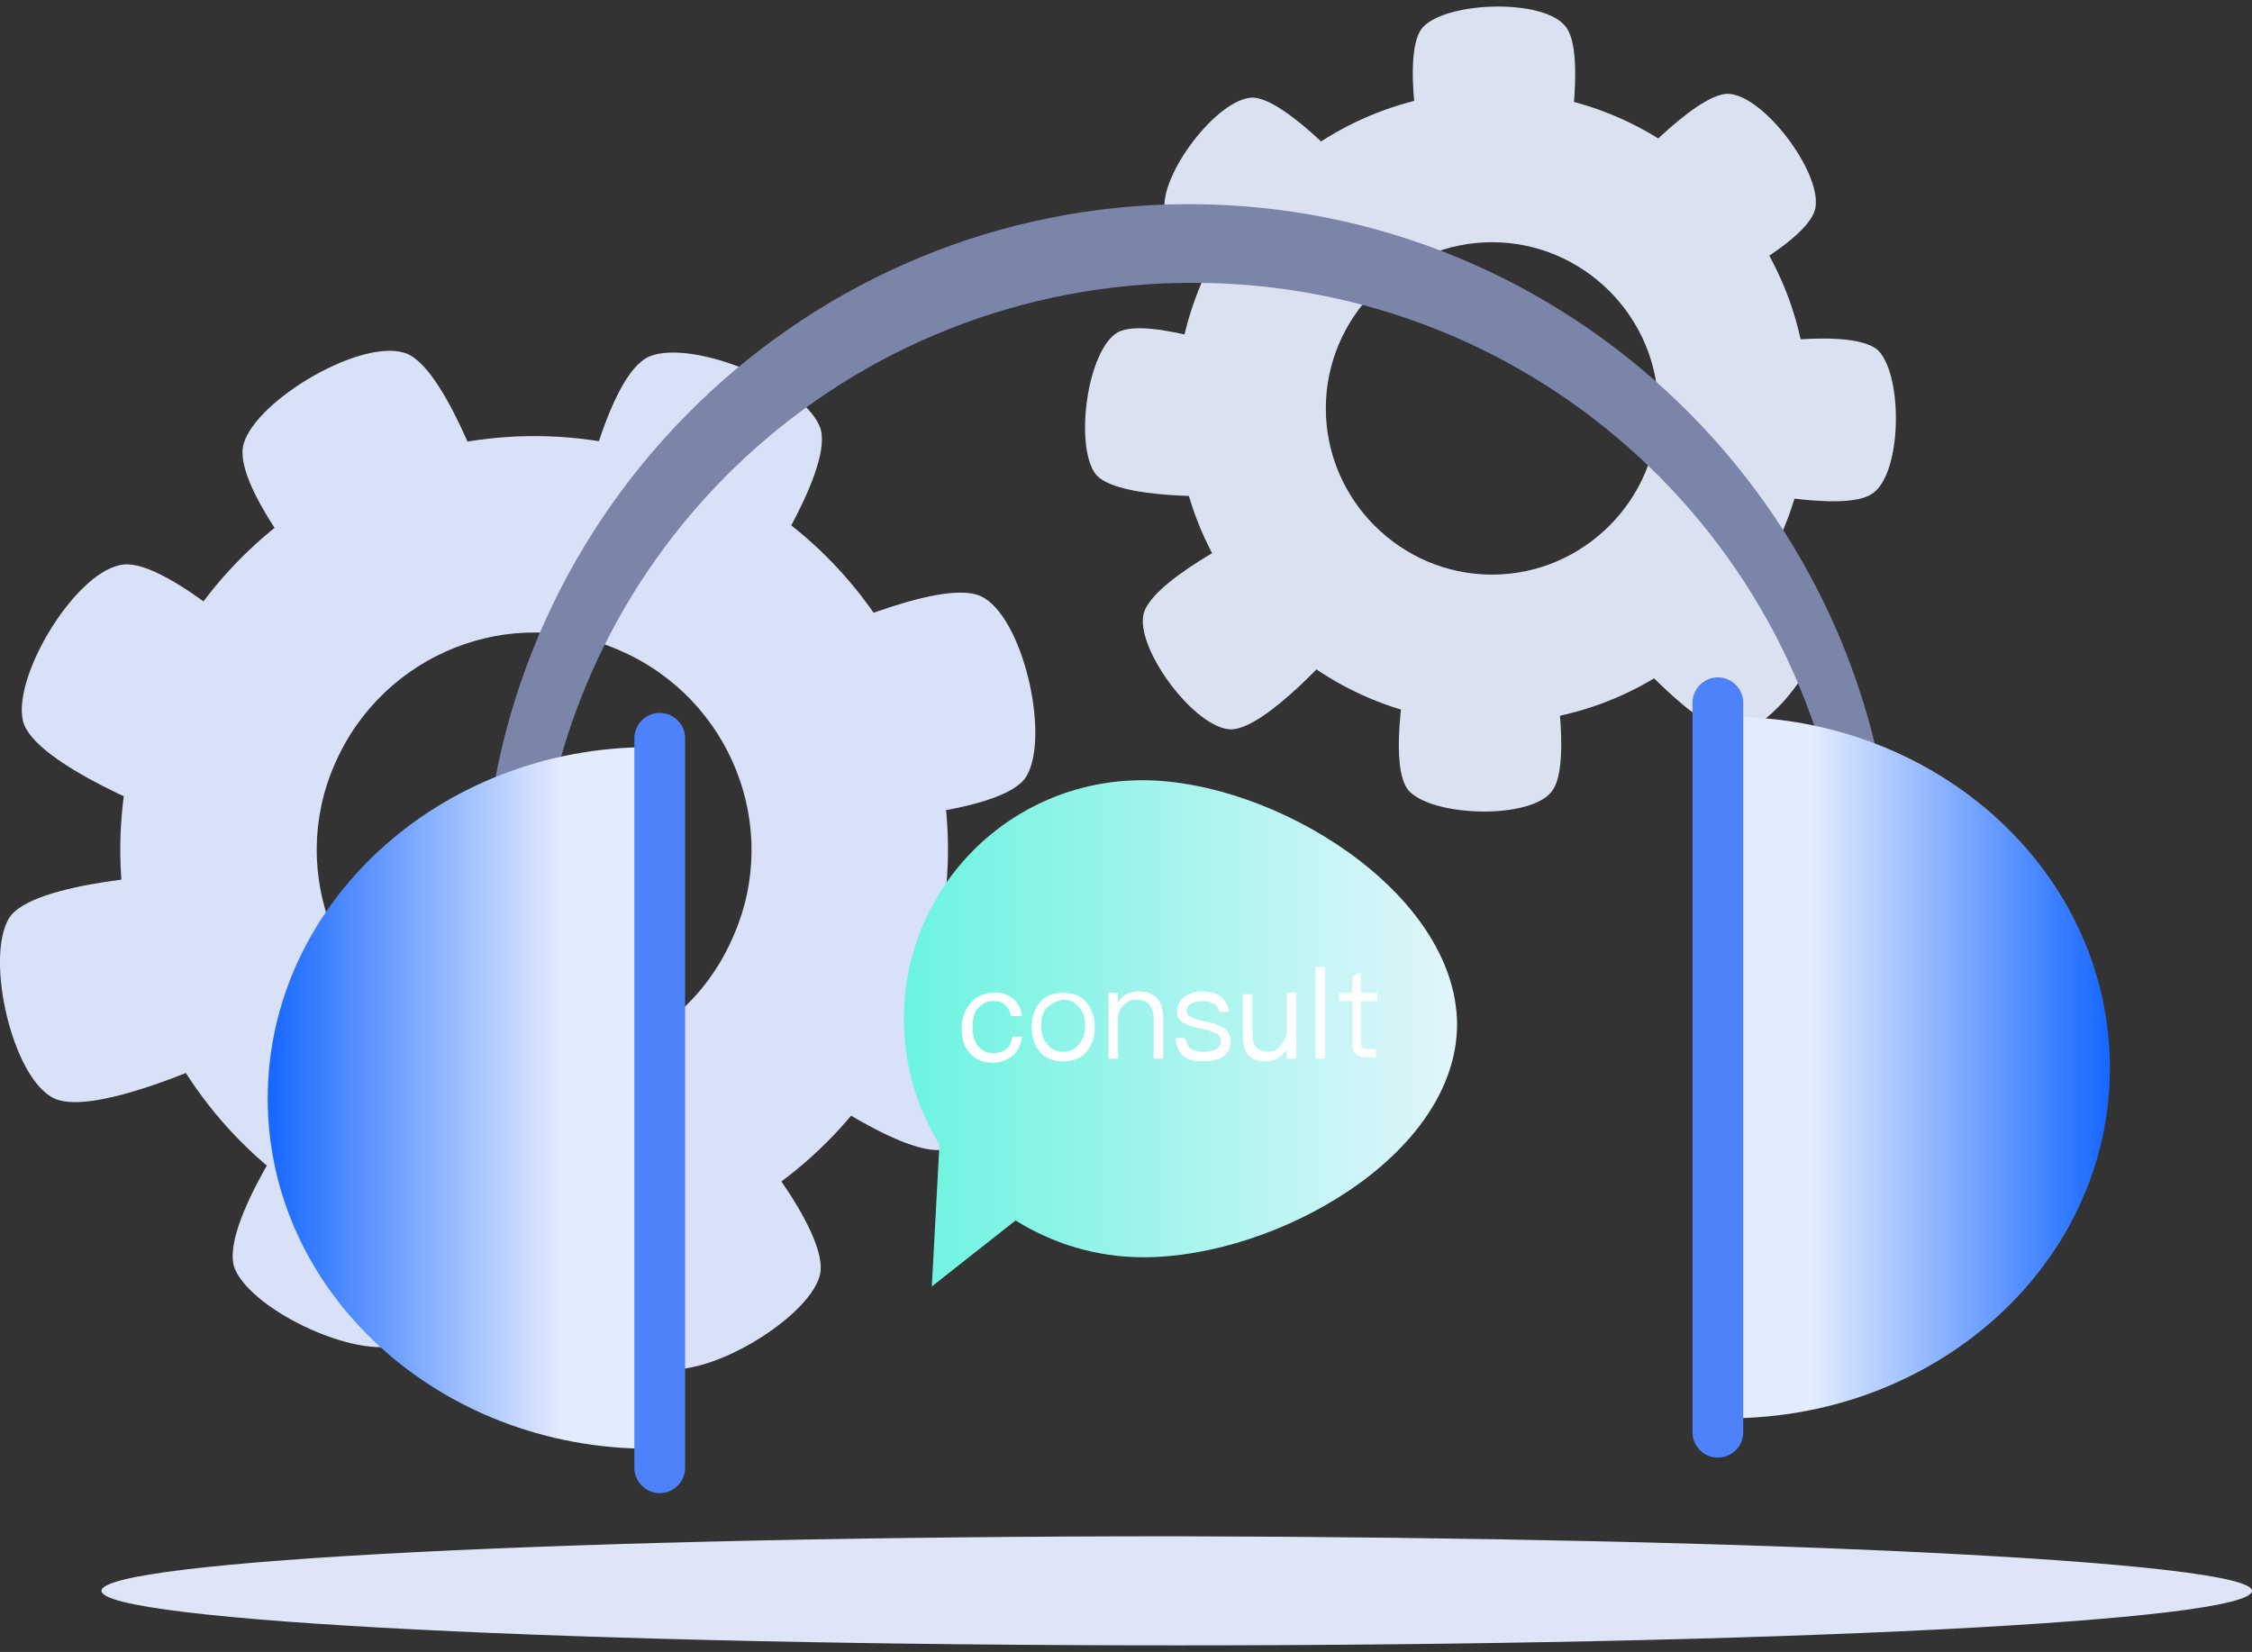
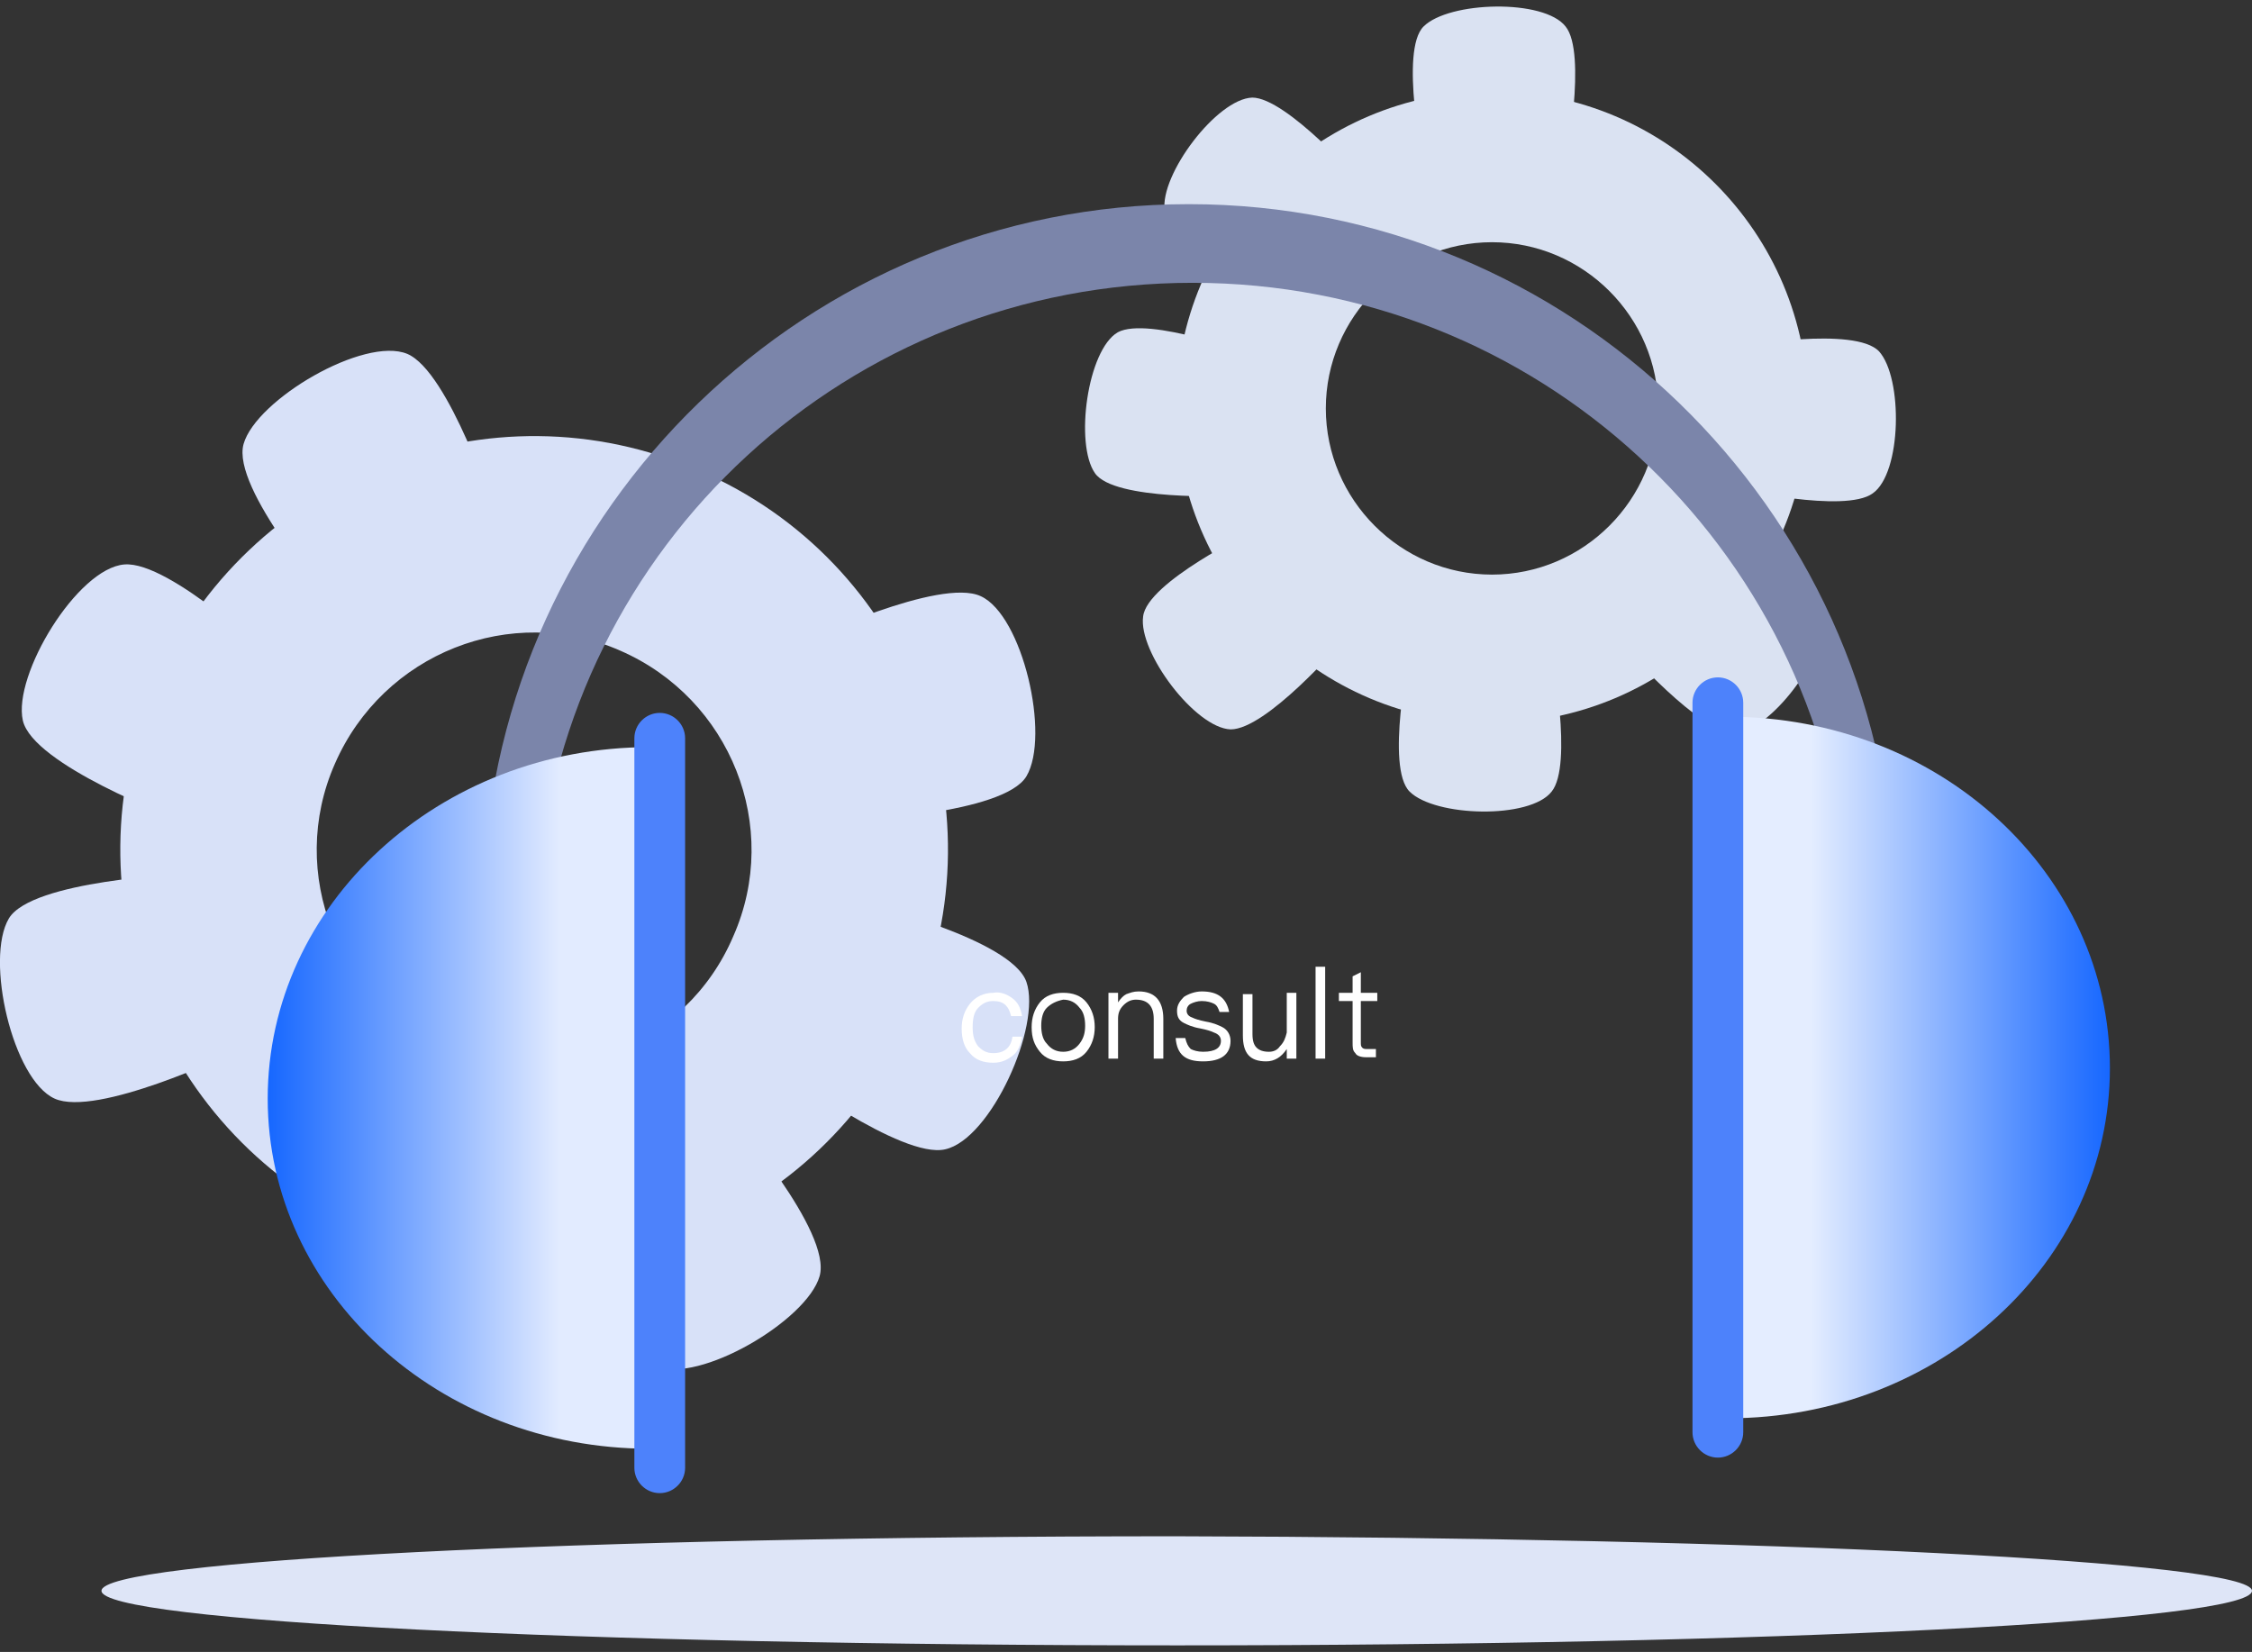
<svg xmlns="http://www.w3.org/2000/svg" width="289" height="212" viewBox="0 0 289 212" fill="none">
  <rect x="0" y="0" width="289" height="212" fill="#333333" stroke="none" />
  <path d="M191.473 11.709C169.004 11.709 150.932 29.945 150.932 52.251C150.932 74.557 169.167 92.792 191.473 92.792C213.942 92.792 232.014 74.557 232.014 52.251C232.014 29.945 213.942 11.709 191.473 11.709ZM191.473 73.743C179.75 73.743 170.144 64.136 170.144 52.413C170.144 40.691 179.75 31.084 191.473 31.084C203.196 31.084 212.802 40.691 212.802 52.413C212.802 64.136 203.196 73.743 191.473 73.743Z" fill="#DAE2F2" />
  <path d="M200.917 21.153H182.681C182.681 21.153 179.588 6.499 182.681 3.406C185.937 0.149 198.149 -0.176 200.917 3.406C203.684 6.825 200.917 21.153 200.917 21.153Z" fill="#DAE2F2" />
  <path d="M199.126 83.837H180.89C180.89 83.837 177.797 98.491 180.89 101.584C184.146 104.84 196.358 105.166 199.126 101.584C201.893 98.165 199.126 83.837 199.126 83.837Z" fill="#DAE2F2" />
  <path d="M174.703 23.432L163.469 37.923C163.469 37.923 149.955 31.41 149.466 27.014C148.815 22.455 156.142 12.686 160.701 12.523C165.097 12.523 174.703 23.432 174.703 23.432Z" fill="#DAE2F2" />
  <path d="M160.864 45.575L157.933 63.648C157.933 63.648 142.954 64.299 140.511 60.717C137.906 56.972 139.535 44.924 143.442 42.645C147.35 40.528 160.864 45.575 160.864 45.575Z" fill="#DAE2F2" />
  <path d="M222.571 62.671L223.385 44.435C223.385 44.435 238.039 41.83 241.132 45.087C244.226 48.506 244.063 60.717 240.318 63.322C236.736 65.927 222.571 62.671 222.571 62.671Z" fill="#DAE2F2" />
-   <path d="M207.755 22.944L218.989 37.434C218.989 37.434 232.503 30.922 232.992 26.526C233.643 21.967 226.316 12.198 221.757 12.035C217.361 12.035 207.755 22.944 207.755 22.944Z" fill="#DAE2F2" />
  <path d="M171.935 82.697L160.701 68.207C160.701 68.207 147.187 74.719 146.698 79.115C146.047 83.674 153.374 93.443 157.933 93.606C162.492 93.606 171.935 82.697 171.935 82.697Z" fill="#DAE2F2" />
  <path d="M208.569 83.186L219.803 68.695C219.803 68.695 233.317 75.208 233.806 79.604C234.457 84.163 227.13 93.932 222.571 94.095C218.175 94.095 208.569 83.186 208.569 83.186Z" fill="#DAE2F2" />
  <path d="M89.712 60.392C62.847 48.669 31.587 61.043 19.864 87.908C8.141 114.772 20.515 146.033 47.38 157.756C74.245 169.479 105.506 157.104 117.228 130.24C128.951 103.212 116.577 71.952 89.712 60.392ZM57.474 134.636C43.309 128.449 36.797 112.004 42.984 98.002C49.171 83.837 65.615 77.325 79.618 83.511C93.783 89.698 100.295 106.143 94.108 120.145C88.084 134.31 71.639 140.823 57.474 134.636Z" fill="#D8E1F8" />
-   <path d="M96.062 76.51L74.082 67.067C74.082 67.067 77.827 48.018 83.363 45.738C88.898 43.459 103.715 49.483 105.343 55.181C106.808 60.88 96.062 76.51 96.062 76.51Z" fill="#D8E1F8" />
-   <path d="M61.382 150.917L39.402 141.474C39.402 141.474 28.005 157.267 30.122 162.803C32.401 168.339 46.729 175.014 52.102 172.246C57.312 169.479 61.382 150.917 61.382 150.917Z" fill="#D8E1F8" />
  <path d="M63.499 65.765L42.495 77.325C42.495 77.325 29.633 62.671 31.261 56.972C32.889 51.274 46.729 43.133 52.264 45.413C57.637 47.692 63.499 65.765 63.499 65.765Z" fill="#D8E1F8" />
  <path d="M35.494 84.977L22.469 105.004C22.469 105.004 4.233 98.165 2.931 92.467C1.628 86.605 9.932 72.929 15.956 72.44C21.818 71.952 35.494 84.977 35.494 84.977Z" fill="#D8E1F8" />
  <path d="M100.458 137.404L110.879 115.912C110.879 115.912 129.766 120.471 131.719 126.007C133.673 131.705 127.16 146.196 121.299 147.498C115.763 148.801 100.458 137.404 100.458 137.404Z" fill="#D8E1F8" />
  <path d="M103.389 82.209L109.25 105.329C109.25 105.329 128.788 104.515 131.719 99.63C134.812 94.42 131.23 78.953 125.857 76.51C120.647 74.068 103.389 82.209 103.389 82.209Z" fill="#D8E1F8" />
  <path d="M29.47 135.287L23.609 112.167C23.609 112.167 4.071 112.981 1.14 117.866C-1.954 123.076 1.628 138.544 7.001 140.986C12.374 143.428 29.47 135.287 29.47 135.287Z" fill="#D8E1F8" />
  <path d="M72.942 154.988L93.946 143.428C93.946 143.428 106.808 158.081 105.18 163.78C103.552 169.478 89.713 177.619 84.177 175.34C78.804 173.06 72.942 154.988 72.942 154.988Z" fill="#D8E1F8" />
  <path d="M289 204.159C289 208.067 227.292 211.16 151.094 211.16C74.733 211.16 13.025 208.067 13.025 204.159C13.025 200.251 74.733 197.158 150.931 197.158C227.129 197.321 289 200.414 289 204.159Z" fill="#DEE5F7" />
-   <path d="M146.61 100.132C129.677 100.132 116 113.809 116 130.742C116 136.603 117.629 142.139 120.559 146.861L119.582 165.096L130.328 156.63C135.05 159.561 140.586 161.352 146.773 161.352C163.706 161.352 186.989 148.326 186.989 131.393C186.826 114.46 163.543 100.132 146.61 100.132Z" fill="url(#paint0_linear_365_7161)" />
  <path d="M237.062 113.47C233.48 69.998 197.172 36.295 153.048 36.295C108.925 36.295 72.617 69.835 69.035 113.47H62.034C63.825 65.113 103.715 26.2 152.56 26.2C201.405 26.2 241.295 65.113 243.086 113.47H237.062Z" fill="#7B85AA" />
  <path d="M34.355 140.986C34.355 165.897 56.335 185.923 83.362 185.923V95.885C56.335 95.885 34.355 116.075 34.355 140.986Z" fill="url(#paint1_linear_365_7161)" />
  <path d="M270.765 137.078C270.765 161.989 248.784 182.016 221.757 182.016V91.978C248.947 91.978 270.765 112.167 270.765 137.078Z" fill="url(#paint2_linear_365_7161)" />
  <path d="M87.921 188.366C87.921 190.157 86.456 191.622 84.665 191.622C82.874 191.622 81.409 190.157 81.409 188.366V94.746C81.409 92.955 82.874 91.49 84.665 91.49C86.456 91.49 87.921 92.955 87.921 94.746V188.366Z" fill="#4D82FB" />
  <path d="M223.711 183.806C223.711 185.597 222.246 187.063 220.455 187.063C218.664 187.063 217.199 185.597 217.199 183.806V90.187C217.199 88.396 218.664 86.931 220.455 86.931C222.246 86.931 223.711 88.396 223.711 90.187V183.806Z" fill="#4D82FB" />
  <path d="M129.926 128.115C130.631 128.643 130.983 129.347 131.159 130.403H129.75C129.574 129.699 129.398 129.347 129.046 128.995C128.694 128.643 128.166 128.467 127.462 128.467C126.582 128.467 126.054 128.819 125.526 129.347C124.998 129.875 124.822 130.755 124.822 131.812C124.822 132.868 124.998 133.572 125.526 134.276C126.054 134.804 126.582 135.156 127.462 135.156C128.87 135.156 129.75 134.452 129.926 133.044H131.159C130.983 134.1 130.631 134.98 129.926 135.508C129.222 136.036 128.518 136.388 127.462 136.388C126.23 136.388 125.174 136.036 124.47 135.156C123.766 134.452 123.414 133.396 123.414 131.988C123.414 130.755 123.766 129.699 124.47 128.819C125.174 127.939 126.23 127.411 127.462 127.411C128.342 127.235 129.222 127.587 129.926 128.115Z" fill="white" />
  <path d="M139.432 128.643C140.136 129.523 140.488 130.58 140.488 131.812C140.488 133.044 140.136 134.1 139.432 134.98C138.727 135.86 137.671 136.212 136.439 136.212C135.207 136.212 134.151 135.86 133.447 134.98C132.743 134.1 132.391 133.22 132.391 131.812C132.391 130.58 132.743 129.523 133.447 128.643C134.151 127.763 135.207 127.411 136.439 127.411C137.671 127.411 138.727 127.763 139.432 128.643ZM134.327 129.347C133.799 129.875 133.623 130.756 133.623 131.636C133.623 132.516 133.799 133.396 134.327 133.924C134.855 134.628 135.559 134.98 136.439 134.98C137.319 134.98 138.023 134.628 138.551 133.924C139.08 133.22 139.256 132.516 139.256 131.636C139.256 130.756 139.08 129.875 138.551 129.347C138.023 128.643 137.319 128.291 136.439 128.291C135.559 128.467 134.855 128.819 134.327 129.347Z" fill="white" />
  <path d="M149.289 130.756V135.86H148.057V130.756C148.057 129.171 147.353 128.291 145.769 128.291C145.24 128.291 144.712 128.467 144.184 128.995C143.656 129.523 143.48 130.051 143.48 130.756V135.86H142.248V127.411H143.48V128.643C143.832 128.115 144.184 127.763 144.536 127.587C145.064 127.411 145.416 127.235 146.121 127.235C148.233 127.235 149.289 128.467 149.289 130.756Z" fill="white" />
  <path d="M157.738 129.875H156.506C156.33 129.347 156.154 128.995 155.802 128.819C155.45 128.643 154.922 128.467 154.217 128.467C153.689 128.467 153.161 128.643 152.809 128.819C152.457 128.995 152.281 129.347 152.281 129.699C152.281 130.051 152.457 130.404 152.985 130.58C153.337 130.756 153.865 130.932 154.746 131.108C155.802 131.284 156.506 131.636 156.858 131.812C157.562 132.164 157.914 132.868 157.914 133.572C157.914 135.332 156.682 136.212 154.394 136.212C152.105 136.212 151.049 135.332 150.873 133.22H152.105C152.281 133.924 152.457 134.276 152.809 134.628C153.161 134.804 153.689 134.98 154.394 134.98C155.978 134.98 156.682 134.452 156.682 133.572C156.682 133.044 156.33 132.692 155.802 132.516C155.45 132.34 154.922 132.164 154.041 131.988C152.985 131.812 152.281 131.46 151.929 131.284C151.225 130.932 151.049 130.404 151.049 129.699C151.049 128.995 151.401 128.467 151.929 127.939C152.457 127.587 153.337 127.235 154.217 127.235C156.33 127.235 157.386 128.115 157.738 129.875Z" fill="white" />
  <path d="M159.498 127.587H160.73V132.692C160.73 133.572 160.906 134.1 161.258 134.452C161.61 134.804 162.138 134.98 162.842 134.98C163.371 134.98 163.899 134.804 164.251 134.276C164.779 133.748 164.955 133.22 165.131 132.516V127.411H166.363V135.86H165.131V134.628C164.427 135.684 163.547 136.212 162.49 136.212C160.378 136.212 159.498 135.156 159.498 132.868V127.587Z" fill="white" />
  <path d="M168.828 124.067H170.06V135.86H168.828V124.067Z" fill="white" />
  <path d="M174.636 124.771V127.411H176.748V128.467H174.636V133.748C174.636 134.1 174.636 134.276 174.812 134.452C174.988 134.628 175.164 134.628 175.516 134.628H176.572V135.684H175.34C174.636 135.684 174.108 135.508 173.932 135.156C173.58 134.804 173.58 134.452 173.58 133.748V128.467H171.82V127.411H173.58V125.299L174.636 124.771Z" fill="white" />
  <defs>
    <linearGradient id="paint0_linear_365_7161" x1="116.067" y1="132.549" x2="186.795" y2="132.549" gradientUnits="userSpaceOnUse">
      <stop stop-color="#6BF4DF" />
      <stop offset="1" stop-color="#E2F5FC" />
    </linearGradient>
    <linearGradient id="paint1_linear_365_7161" x1="34.339" y1="140.911" x2="83.295" y2="140.911" gradientUnits="userSpaceOnUse">
      <stop stop-color="#1667FF" />
      <stop offset="0.766" stop-color="#E2EBFF" />
    </linearGradient>
    <linearGradient id="paint2_linear_365_7161" x1="270.836" y1="137.006" x2="221.881" y2="137.006" gradientUnits="userSpaceOnUse">
      <stop stop-color="#1667FF" />
      <stop offset="0.786" stop-color="#E4EDFF" />
    </linearGradient>
  </defs>
</svg>